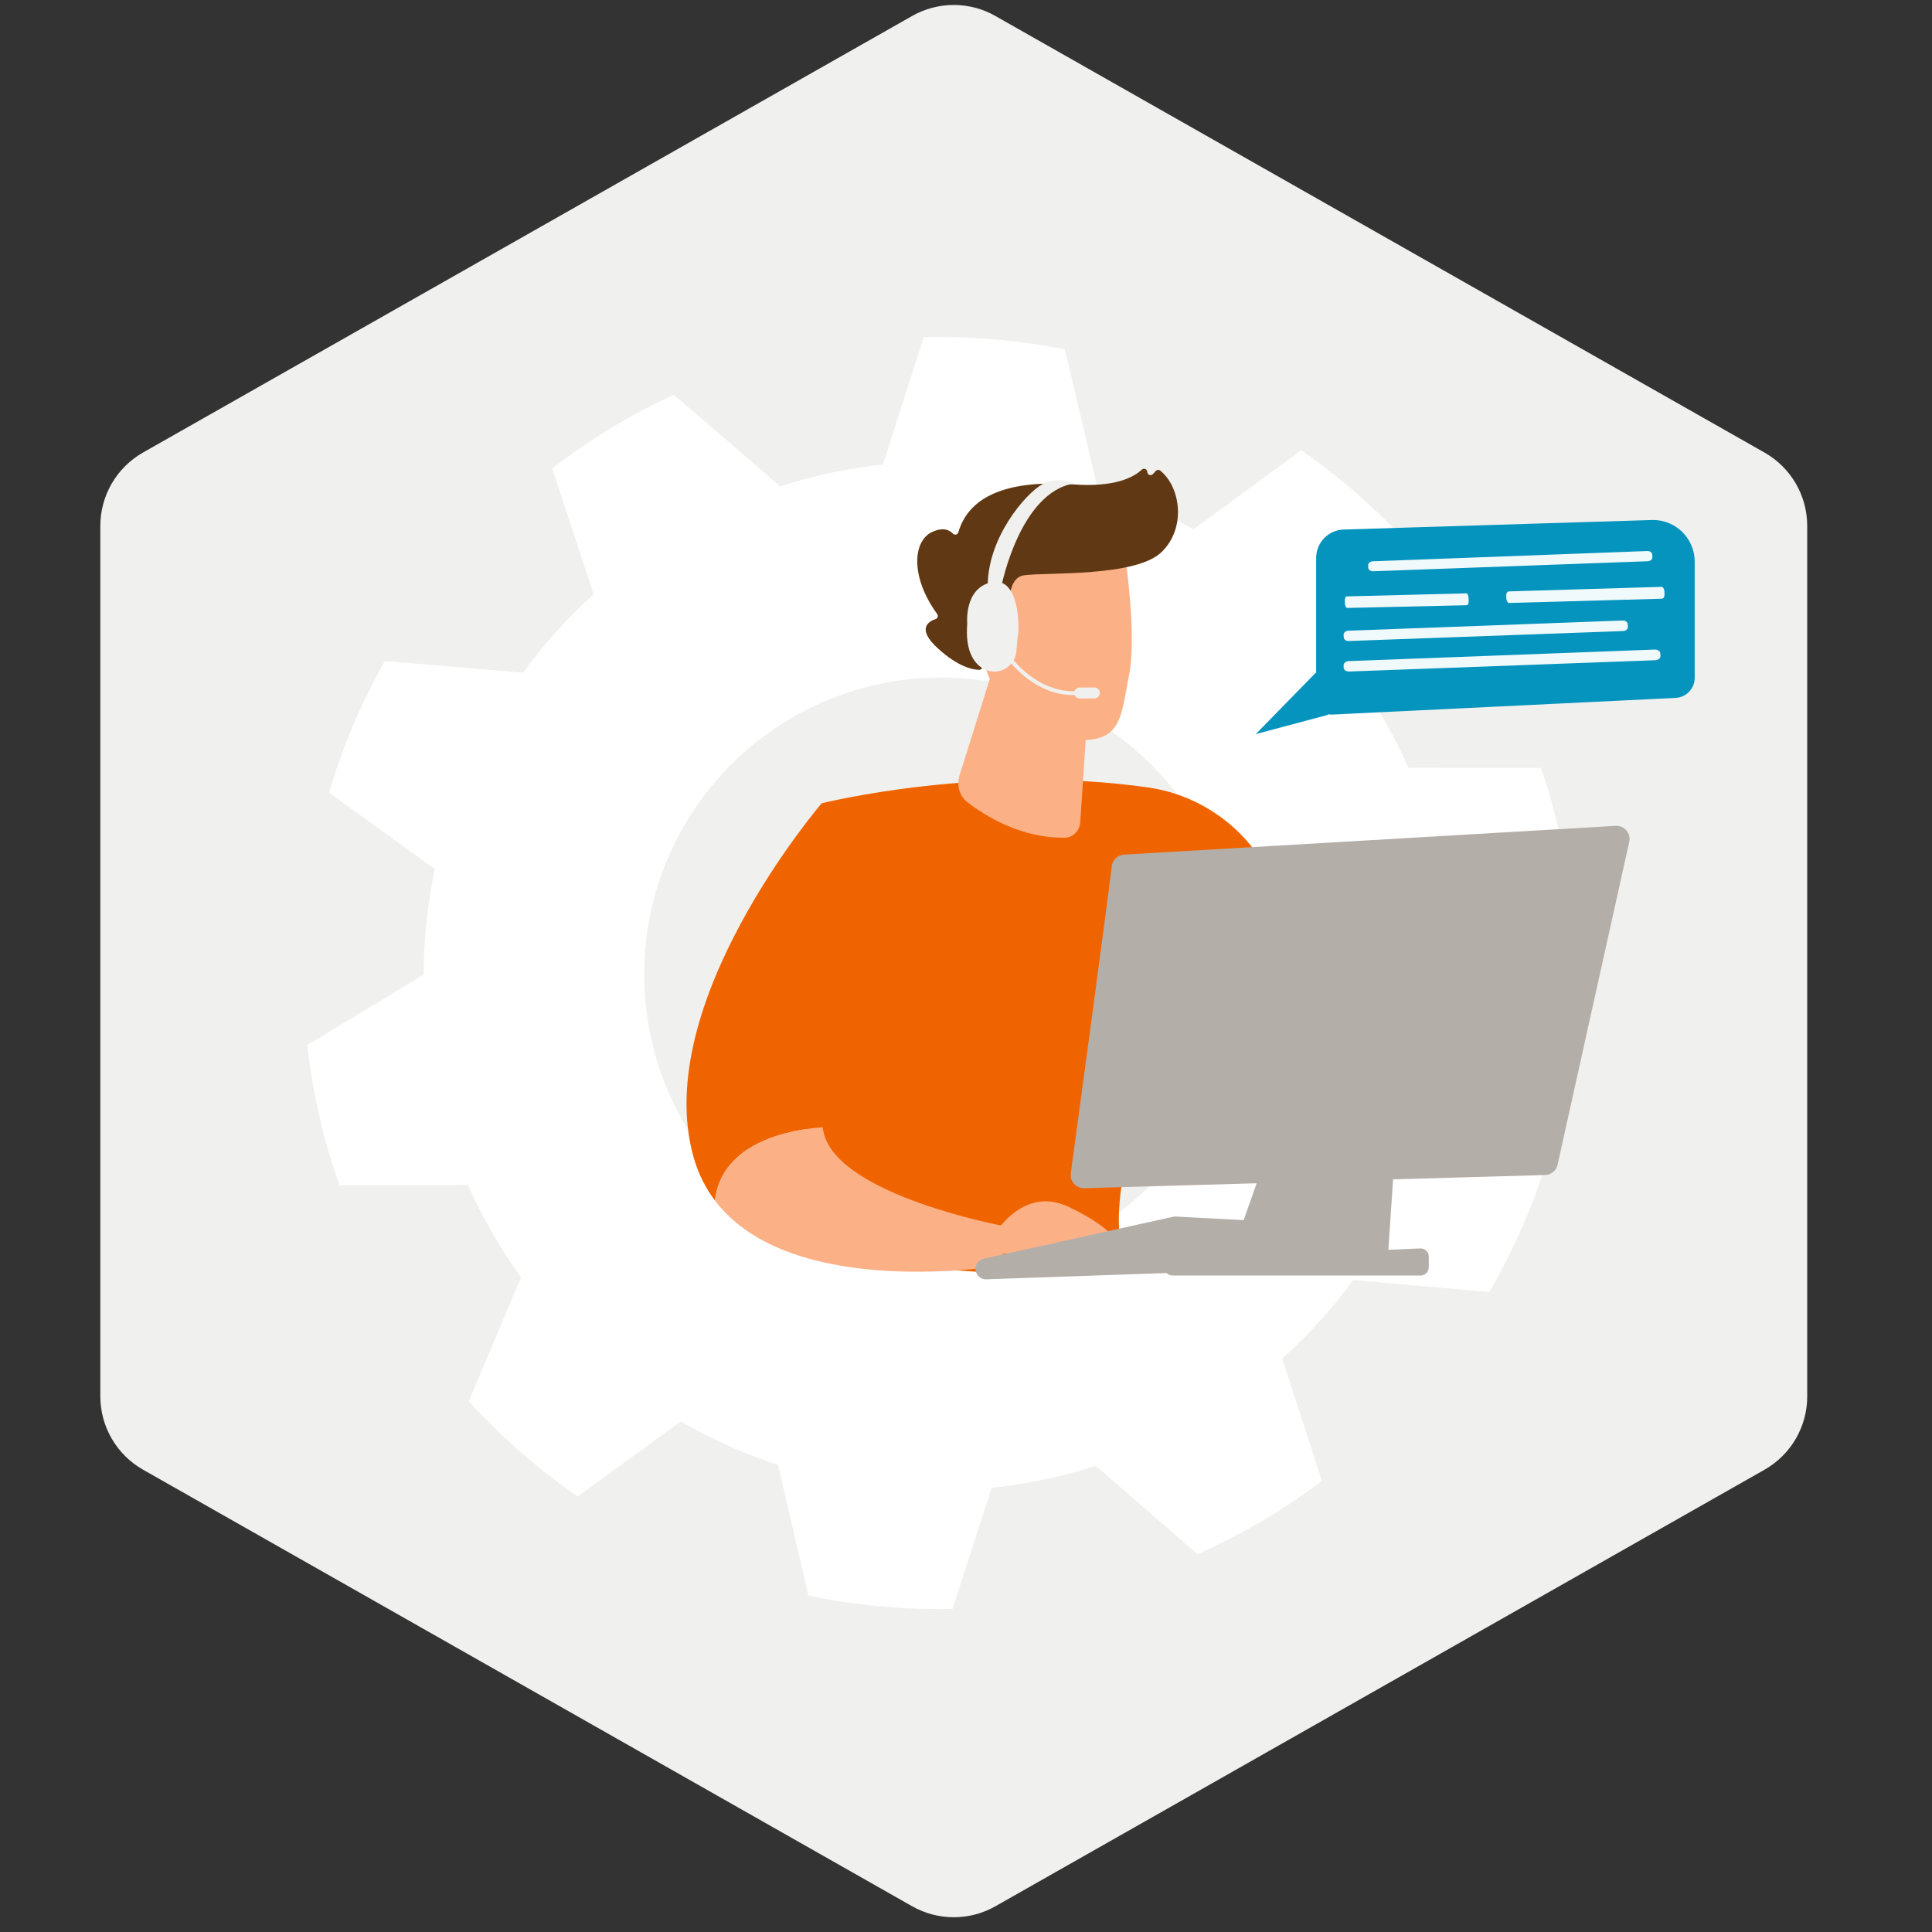
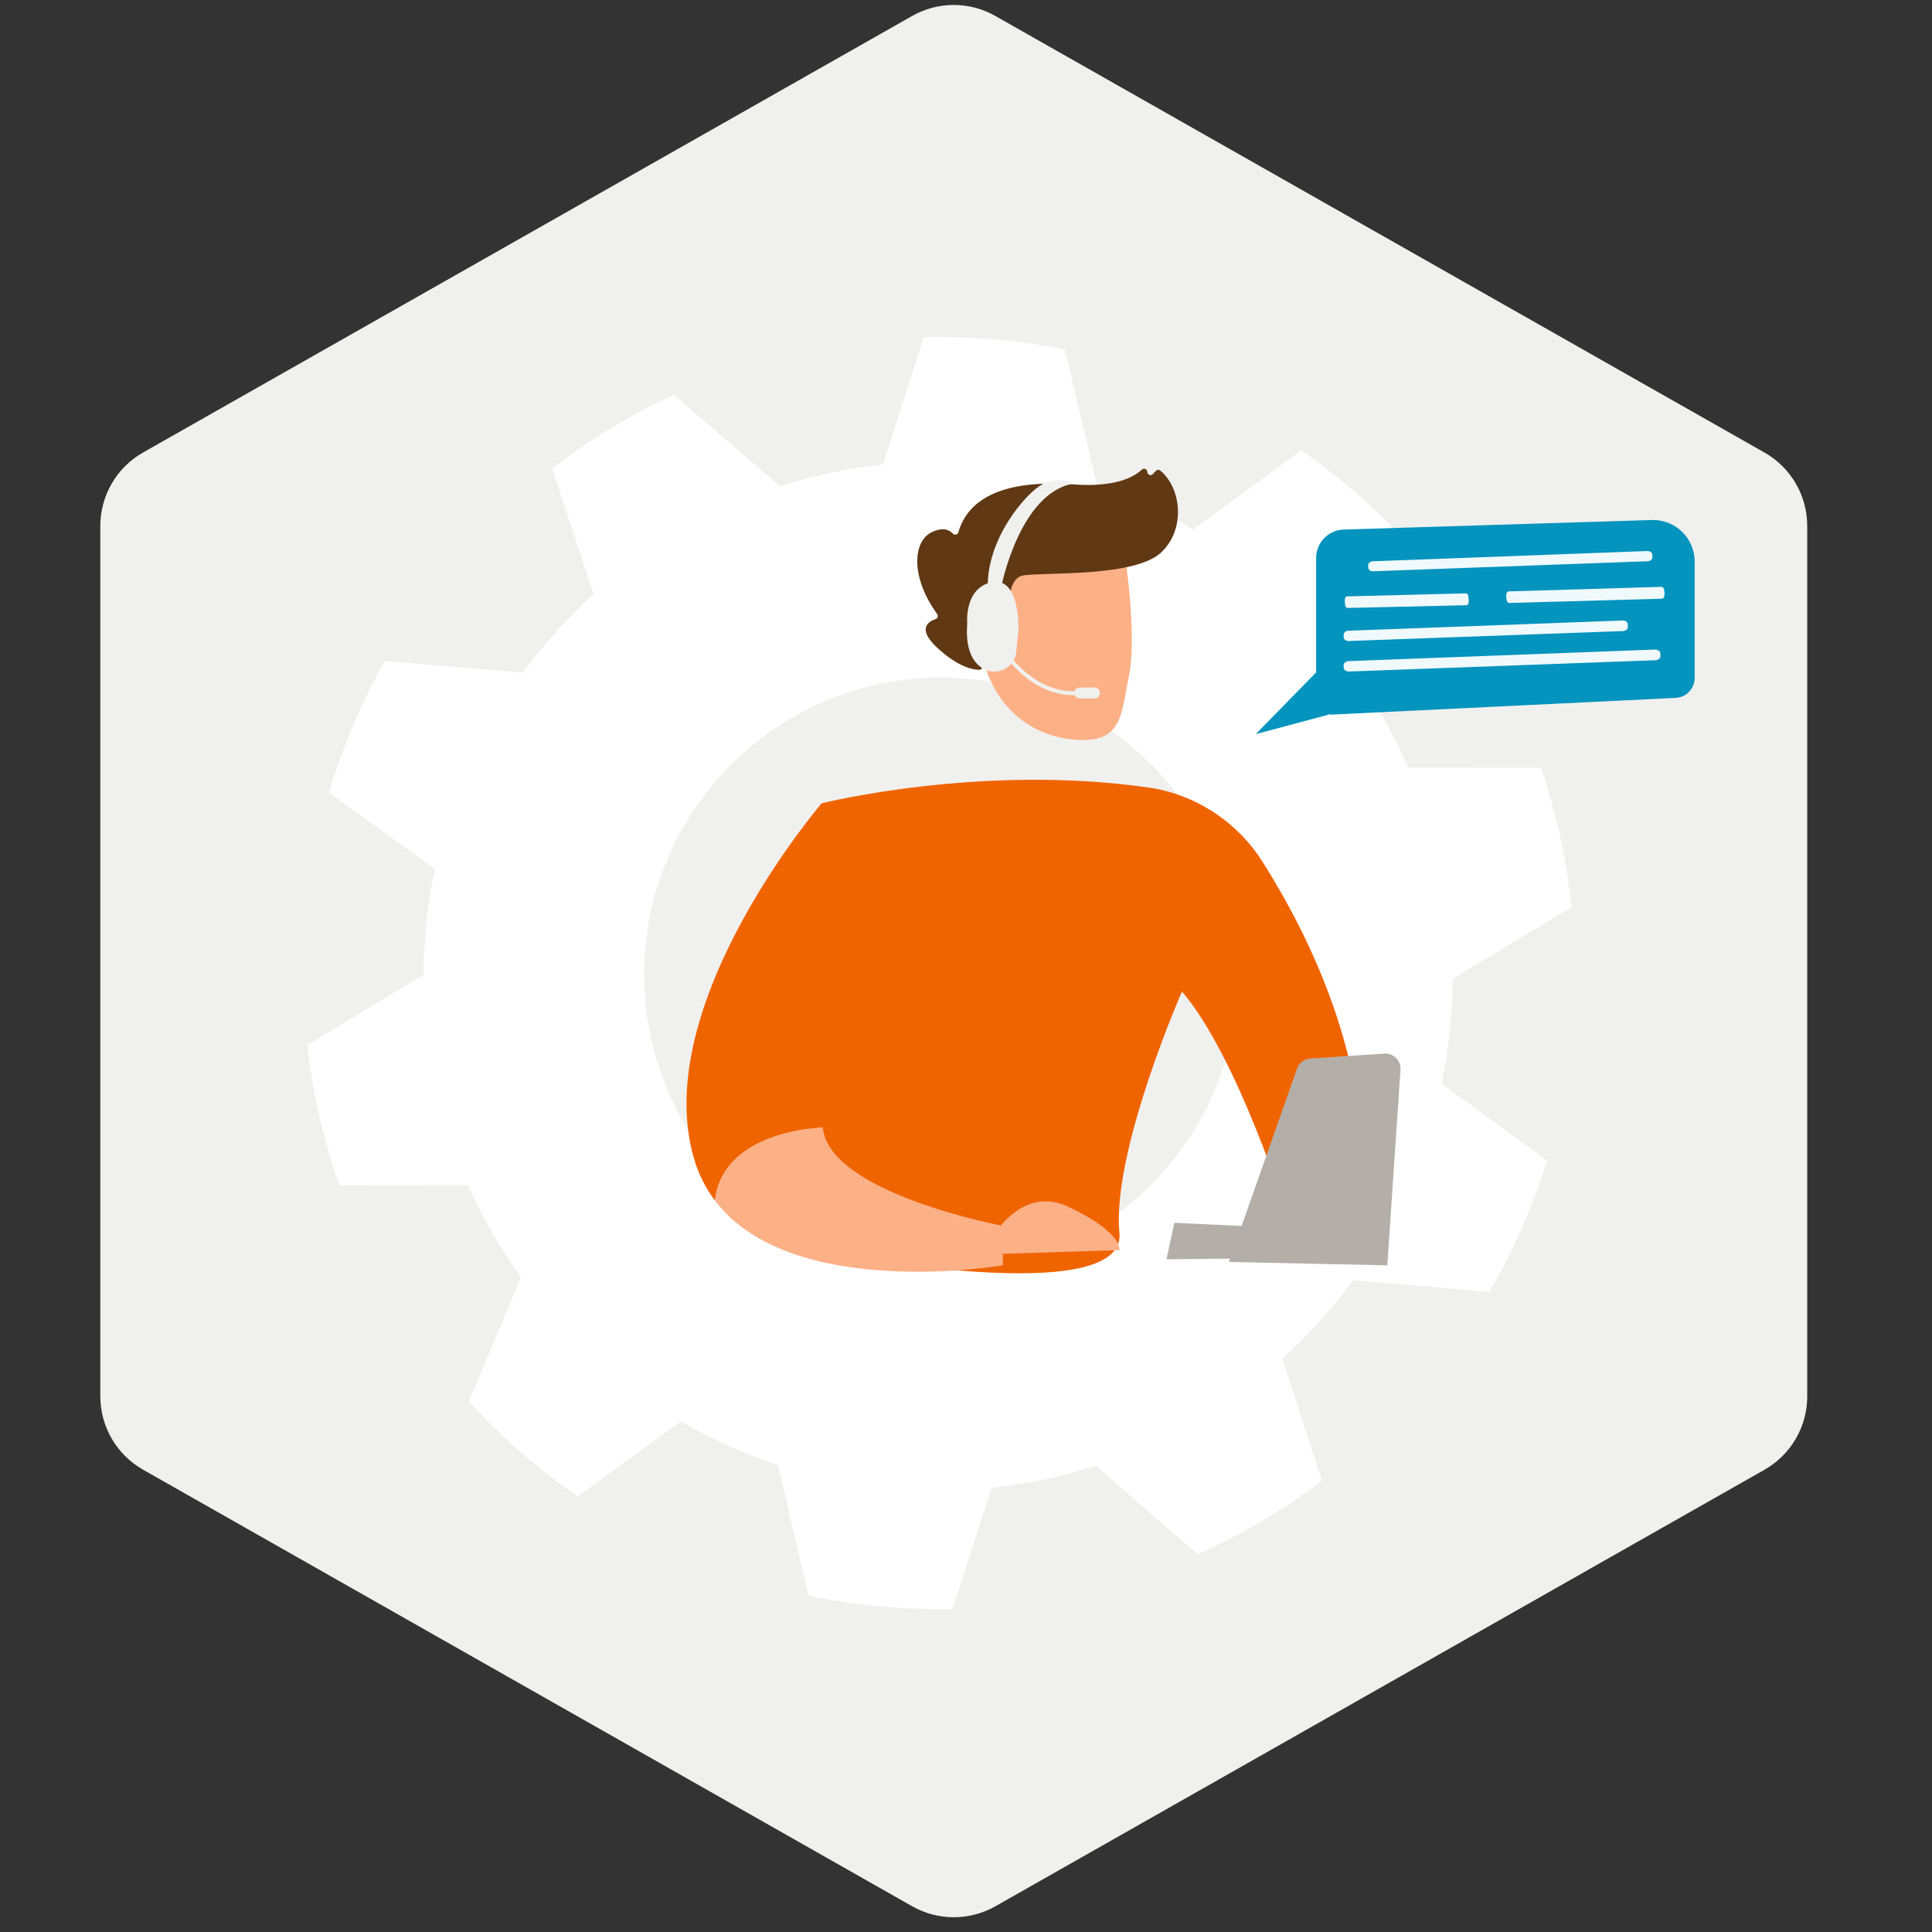
<svg xmlns="http://www.w3.org/2000/svg" id="Layer_1" viewBox="0 0 800 800">
  <rect x="0" y="0" width="800" height="800" fill="#333333" stroke="none" />
  <defs>
    <style>.cls-1{fill:#0494be;}.cls-2{fill:#f06400;}.cls-3{fill:#f0f0ee;}.cls-4,.cls-5{fill:#fff;}.cls-6{fill:#fcb086;}.cls-7{fill:#b4aea9;}.cls-8{fill:#603813;}.cls-5{opacity:.94;}</style>
  </defs>
  <path class="cls-3" d="m748.33,578.22V217.76c0-12.57-6.76-24.16-17.69-30.37L412.16,6.61c-10.68-6.07-23.77-6.07-34.46,0L59.26,187.36c-10.95,6.21-17.71,17.82-17.72,30.4v360.46c.02,12.57,6.78,24.16,17.72,30.36l318.45,180.77c10.69,6.05,23.77,6.05,34.46,0l318.48-180.77c10.92-6.21,17.68-17.8,17.69-30.36" />
  <path class="cls-4" d="m140.54,490.81c-6.64-18.78-11.11-38.25-13.33-58.04l48.21-29.18c.03-14.7,1.59-29.36,4.66-43.74l-43.83-31.64c5.61-18.98,13.36-37.26,23.09-54.5l57.19,4.84c8.61-11.8,18.42-22.68,29.27-32.47l-17.14-52.12c15.59-12.02,32.47-22.25,50.34-30.51l44.08,37.95c13.84-4.47,28.1-7.51,42.56-9.09l16.82-52.66c19.62-.49,39.24,1.2,58.49,5.07l13.45,56.9c6.28,2.05,12.51,4.36,18.67,7.03,7.22,3.14,14.26,6.67,21.09,10.57l44.65-32.78c16.14,11.21,30.99,24.18,44.26,38.67l-22.42,53.69c8.87,12.2,16.43,25.31,22.54,39.1l54.93.09c6.35,18.7,10.58,38.05,12.6,57.7l-49.13,29.52c-.07,14.62-1.65,29.19-4.72,43.48l43.72,31.84c-5.88,18.99-13.9,37.26-23.92,54.44l-56.34-4.93c-8.64,11.82-18.49,22.72-29.39,32.51l16.44,50.66c-15.95,12.04-33.21,22.22-51.46,30.36l-42.21-36.62c-14.01,4.52-28.44,7.57-43.08,9.1l-16.22,50.15c-20.03.44-40.04-1.41-59.65-5.5l-12.59-54.11c-6.13-1.99-12.22-4.29-18.27-6.89-7.53-3.28-14.88-6.99-21.99-11.11l-42.69,31.06c-16.48-11.39-31.61-24.6-45.11-39.4l21.63-51.3c-8.62-11.95-15.98-24.77-21.96-38.24l-53.24.09Zm253.87,35.62c67.87-2.59,120.78-59.71,118.19-127.58-2.59-67.87-59.71-120.78-127.58-118.19-67.87,2.59-120.78,59.71-118.19,127.58h0c2.67,67.83,59.74,120.71,127.58,118.19Z" />
  <g>
    <path class="cls-2" d="m340.23,332.63s65.76-16.5,135.23-6.55c19.55,2.8,36.86,14.17,47.41,30.87,19.01,30.08,45.88,83.68,40.2,139.58l-29.83,7.38s-20.62-66.34-43.82-93.34c0,0-27.48,62.64-26.09,97.04.04.97.1,1.92.19,2.85,3.15,33.66-131.92,6.28-131.92,6.28l8.64-184.11Z" />
-     <path class="cls-6" d="m411.32,276.48l-14,44.59c-1.3,4.15,0,8.59,3.25,11.1,7.49,5.77,22.3,14.96,40.4,14.7,3.31-.05,6.09-2.87,6.33-6.34l4.97-74.53-40.95,10.49Z" />
    <g>
      <path class="cls-6" d="m465.52,227.6s5.44,35.12,2.01,51.9c-3.42,16.78-2.68,28.45-22.68,26.76-20-1.69-33.61-15.45-38.01-34.22,0,0-7.01-28.98-1.21-38.57,5.8-9.59,59.88-5.86,59.88-5.86Z" />
      <path class="cls-8" d="m416.5,261.91l2.42.64s-4.59-23.05,5.1-24.34c9.7-1.29,46.23.75,56.94-9.59,10.33-9.97,7.92-26.98-.57-33.79-.54-.43-1.33-.33-1.8.17l-1.19,1.3c-.82.89-2.3.33-2.33-.88h0c-.03-1.15-1.4-1.75-2.24-.97-3.26,3.08-11.03,7.43-28.47,6.13-24.74-1.84-42.85,3.61-47.52,19.81-.3,1.03-1.55,1.31-2.29.54-1.46-1.52-4.12-2.75-8.67-.6-7.91,3.75-8.97,18.58,2.18,33.93.53.73.25,1.78-.61,2.07-3.02,1-7.9,3.98.65,11.91,8.75,8.11,14.92,9.1,17.35,9.12.65,0,1.21-.44,1.34-1.09l2.9-14.69c.15-.76.91-1.24,1.66-1.04l5.15,1.35Z" />
      <path class="cls-6" d="m416.3,265.09s.06-21.51-10.45-18.23c-10.51,3.27-1.24,23.79,5.82,26.45l4.64-8.21Z" />
    </g>
    <g>
      <path class="cls-2" d="m340.64,466.74c-2.91-20.57,18.39-50.8,27.2-62.28,2.52-3.28,3.93-7.29,3.97-11.43.26-29.13-11.97-47.84-31.57-60.4,0,0-71.13,82.87-53.02,146.61,1.95,6.88,4.98,12.79,8.82,17.87,2.85-24.02,30.61-29.26,44.6-30.36Z" />
      <path class="cls-6" d="m341.19,469.59c-.25-.92-.42-1.88-.56-2.85-13.99,1.11-41.75,6.35-44.6,30.36,31.74,41.98,119.23,26.83,119.23,26.83v-16.34s-67.19-12.48-74.07-38.01Z" />
    </g>
    <path class="cls-6" d="m406.85,519.43s12.92-30.48,35.68-19.67c22.76,10.81,20.97,17.89,20.97,17.89l-56.65,1.78Z" />
-     <path class="cls-7" d="m403.95,525.75h0c.18,2.31,2.15,4.06,4.46,3.98l117.95-4.11c1.83-.06,3.43-1.28,3.97-3.03l3.42-10.96c.84-2.69-1.08-5.45-3.9-5.6l-43.01-2.28c-.39-.02-.78.01-1.16.1l-78.36,17.36c-2.1.47-3.54,2.41-3.37,4.56Z" />
    <polygon class="cls-7" points="483.02 521.45 486.27 506.33 530.45 508.43 527.54 520.98 483.02 521.45" />
-     <path class="cls-7" d="m460.37,358.67c-2.5,20.43-13.75,103.45-16.97,127.17-.45,3.34,2.2,6.27,5.56,6.17l190.83-5.46c2.5-.07,4.63-1.83,5.17-4.27l29.68-133.69c.78-3.53-2.03-6.84-5.64-6.63l-203.54,11.92c-2.63.15-4.77,2.16-5.09,4.78Z" />
    <path class="cls-7" d="m537.07,442.5l-28.2,80.05,65.58,1.39,5.46-80.96c.26-3.8-2.89-6.95-6.69-6.7l-30.63,2.03c-2.51.17-4.68,1.81-5.52,4.19Z" />
-     <path class="cls-7" d="m482.28,523.69h0c-.72,2.2.92,4.47,3.24,4.47h102.7c1.88,0,3.41-1.52,3.41-3.41v-4.4c0-1.94-1.62-3.49-3.55-3.4l-102.7,4.4c-1.42.06-2.65.99-3.09,2.34Z" />
  </g>
  <g>
    <g>
      <path class="cls-3" d="m446.79,287.76c-21.19,1.6-33.51-20.31-33.63-20.53l1.42-.78c.12.21,11.95,21.22,32.09,19.7l.12,1.62Z" />
      <path class="cls-3" d="m455.43,286.94c0,1.26-1.02,2.27-2.27,2.27h-6.06c-1.26,0-2.27-1.02-2.27-2.27h0c0-1.26,1.02-2.27,2.27-2.27h6.06c1.26,0,2.27,1.02,2.27,2.27h0Z" />
    </g>
    <g>
      <path class="cls-3" d="m414.62,242.92s7.61-39.01,30.01-42.69c0,0-6.35-3.19-12.96.27-6.62,3.47-23.34,22.45-22.66,43.38,4.55,1.64,5.6-.96,5.6-.96Z" />
      <path class="cls-3" d="m410.73,241.07c-11.65,2.36-10.22,17.1-10.22,17.1-.84,10.69,2.28,15.99,6.28,18.52,2.73,1.73,6.17,1.89,9.05.43,2.88-1.46,4.79-4.32,5.03-7.54.22-2.91.46-5.68.68-6.66.52-2.38.82-24.21-10.83-21.85Z" />
    </g>
    <path class="cls-3" d="m411.8,244.8c-2.42-.42-4.8.86-5.78,3.12-6.96,16.13,1.59,26.62,5.78,26.84,4.42.23,4.33-21.05,3.39-26.5-.39-2.29-1.85-3.18-3.4-3.45Z" />
  </g>
  <g>
    <polygon class="cls-1" points="544.99 278.4 519.98 303.98 549.98 295.97 544.99 278.4" />
    <path class="cls-1" d="m693.81,288.99l-142.11,6.9c-3.65.18-6.71-2.73-6.71-6.39v-58.47c0-6.35,5.05-11.56,11.4-11.76l128.08-3.96c9.54,0,17.27,7.73,17.27,17.27v48.08c0,4.45-3.49,8.11-7.93,8.32Z" />
    <path class="cls-5" d="m682.12,228.17l-113.64,4.25c-1.12.04-1.99.78-1.96,1.65l.04,1c.04.86.96,1.52,2.06,1.48l113.64-4.15c1.12-.04,2-.78,1.96-1.65l-.05-1.1c-.04-.86-.96-1.52-2.06-1.48Z" />
    <path class="cls-5" d="m671.95,256.94l-113.64,4.23c-1.12.04-1.99.81-1.95,1.7l.04,1.03c.04.89.96,1.57,2.06,1.53l113.64-4.12c1.12-.04,2-.81,1.96-1.7l-.05-1.14c-.04-.89-.96-1.57-2.07-1.53Z" />
    <path class="cls-5" d="m685.22,268.97l-126.68,4.78c-1.24.05-2.23.82-2.19,1.73l.04,1.04c.04.9,1.06,1.58,2.29,1.54l126.69-4.67c1.25-.05,2.23-.82,2.19-1.73l-.05-1.15c-.04-.9-1.06-1.58-2.3-1.54Z" />
    <path class="cls-5" d="m607.14,245.7l-49.49,1.25c-.49.01-.84.84-.79,1.85l.06,1.16c.05,1,.48,1.79.96,1.78l49.49-1.13c.49-.01.84-.84.79-1.85l-.06-1.28c-.05-1-.48-1.79-.96-1.78Z" />
    <path class="cls-5" d="m687.98,243l-63.25,1.89c-.62.02-1.09.85-1.04,1.86l.06,1.16c.05,1,.59,1.79,1.2,1.77l63.25-1.77c.62-.02,1.09-.85,1.04-1.86l-.06-1.28c-.05-1-.59-1.79-1.2-1.77Z" />
  </g>
</svg>